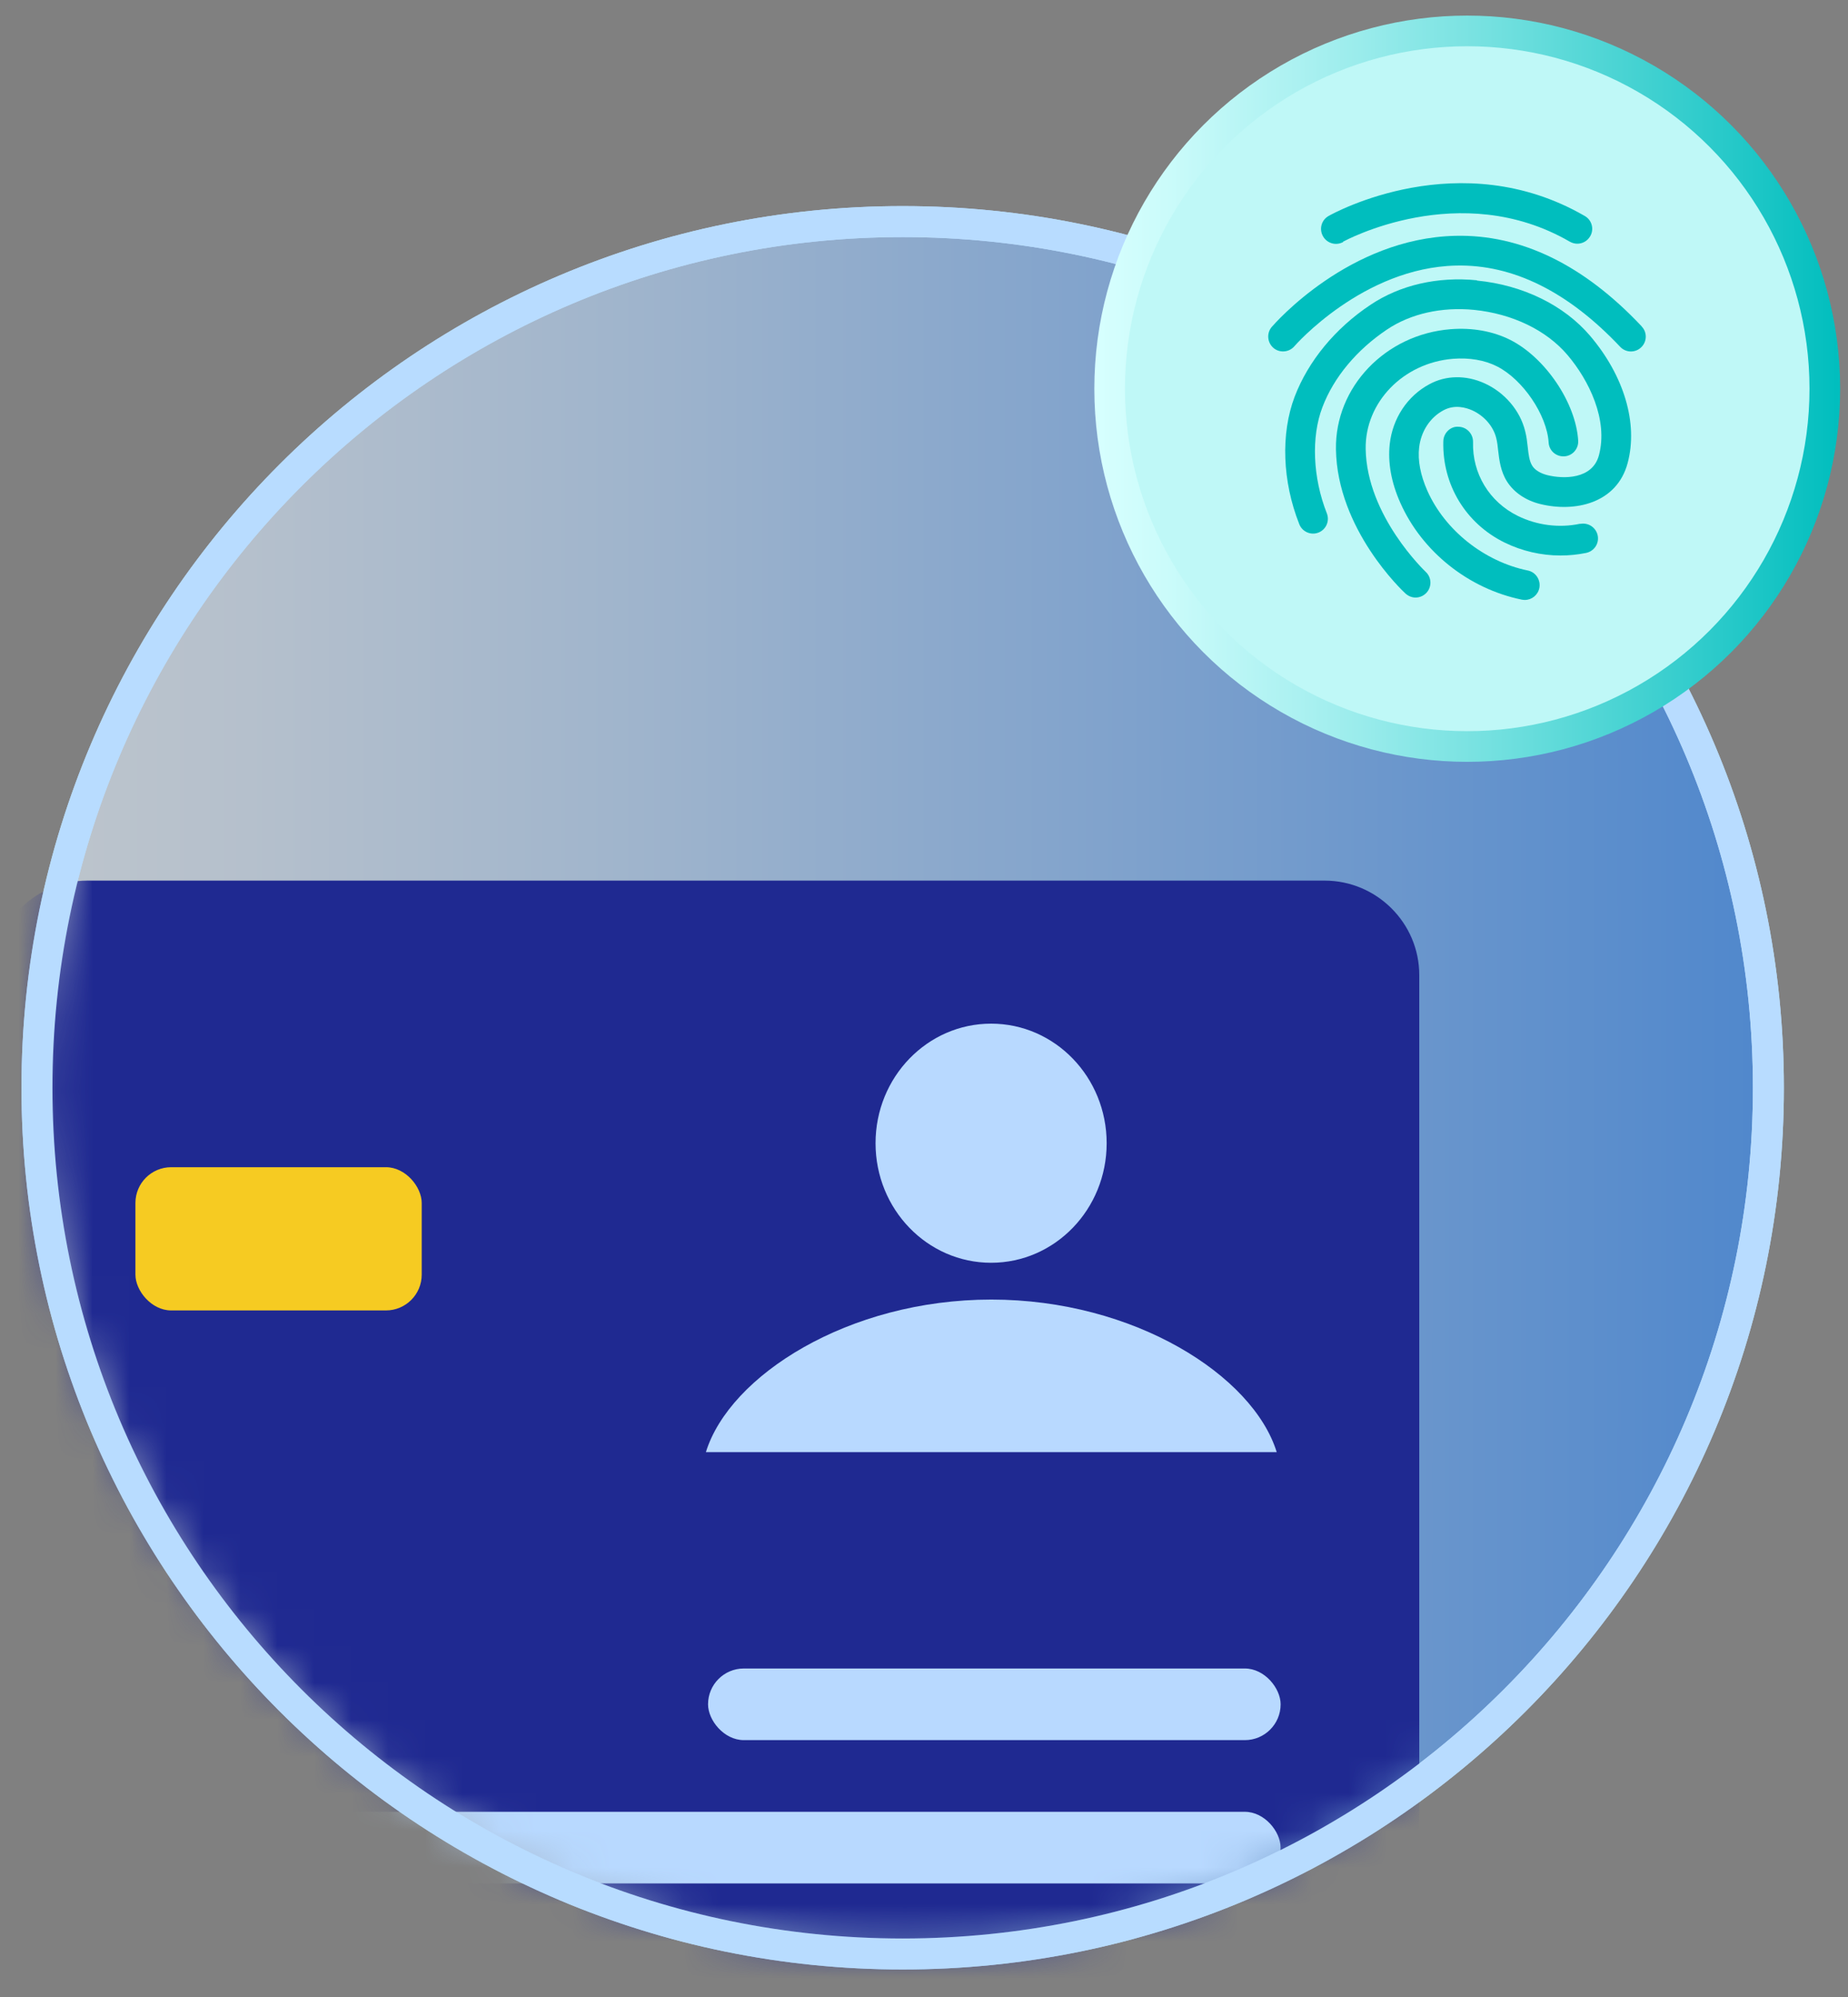
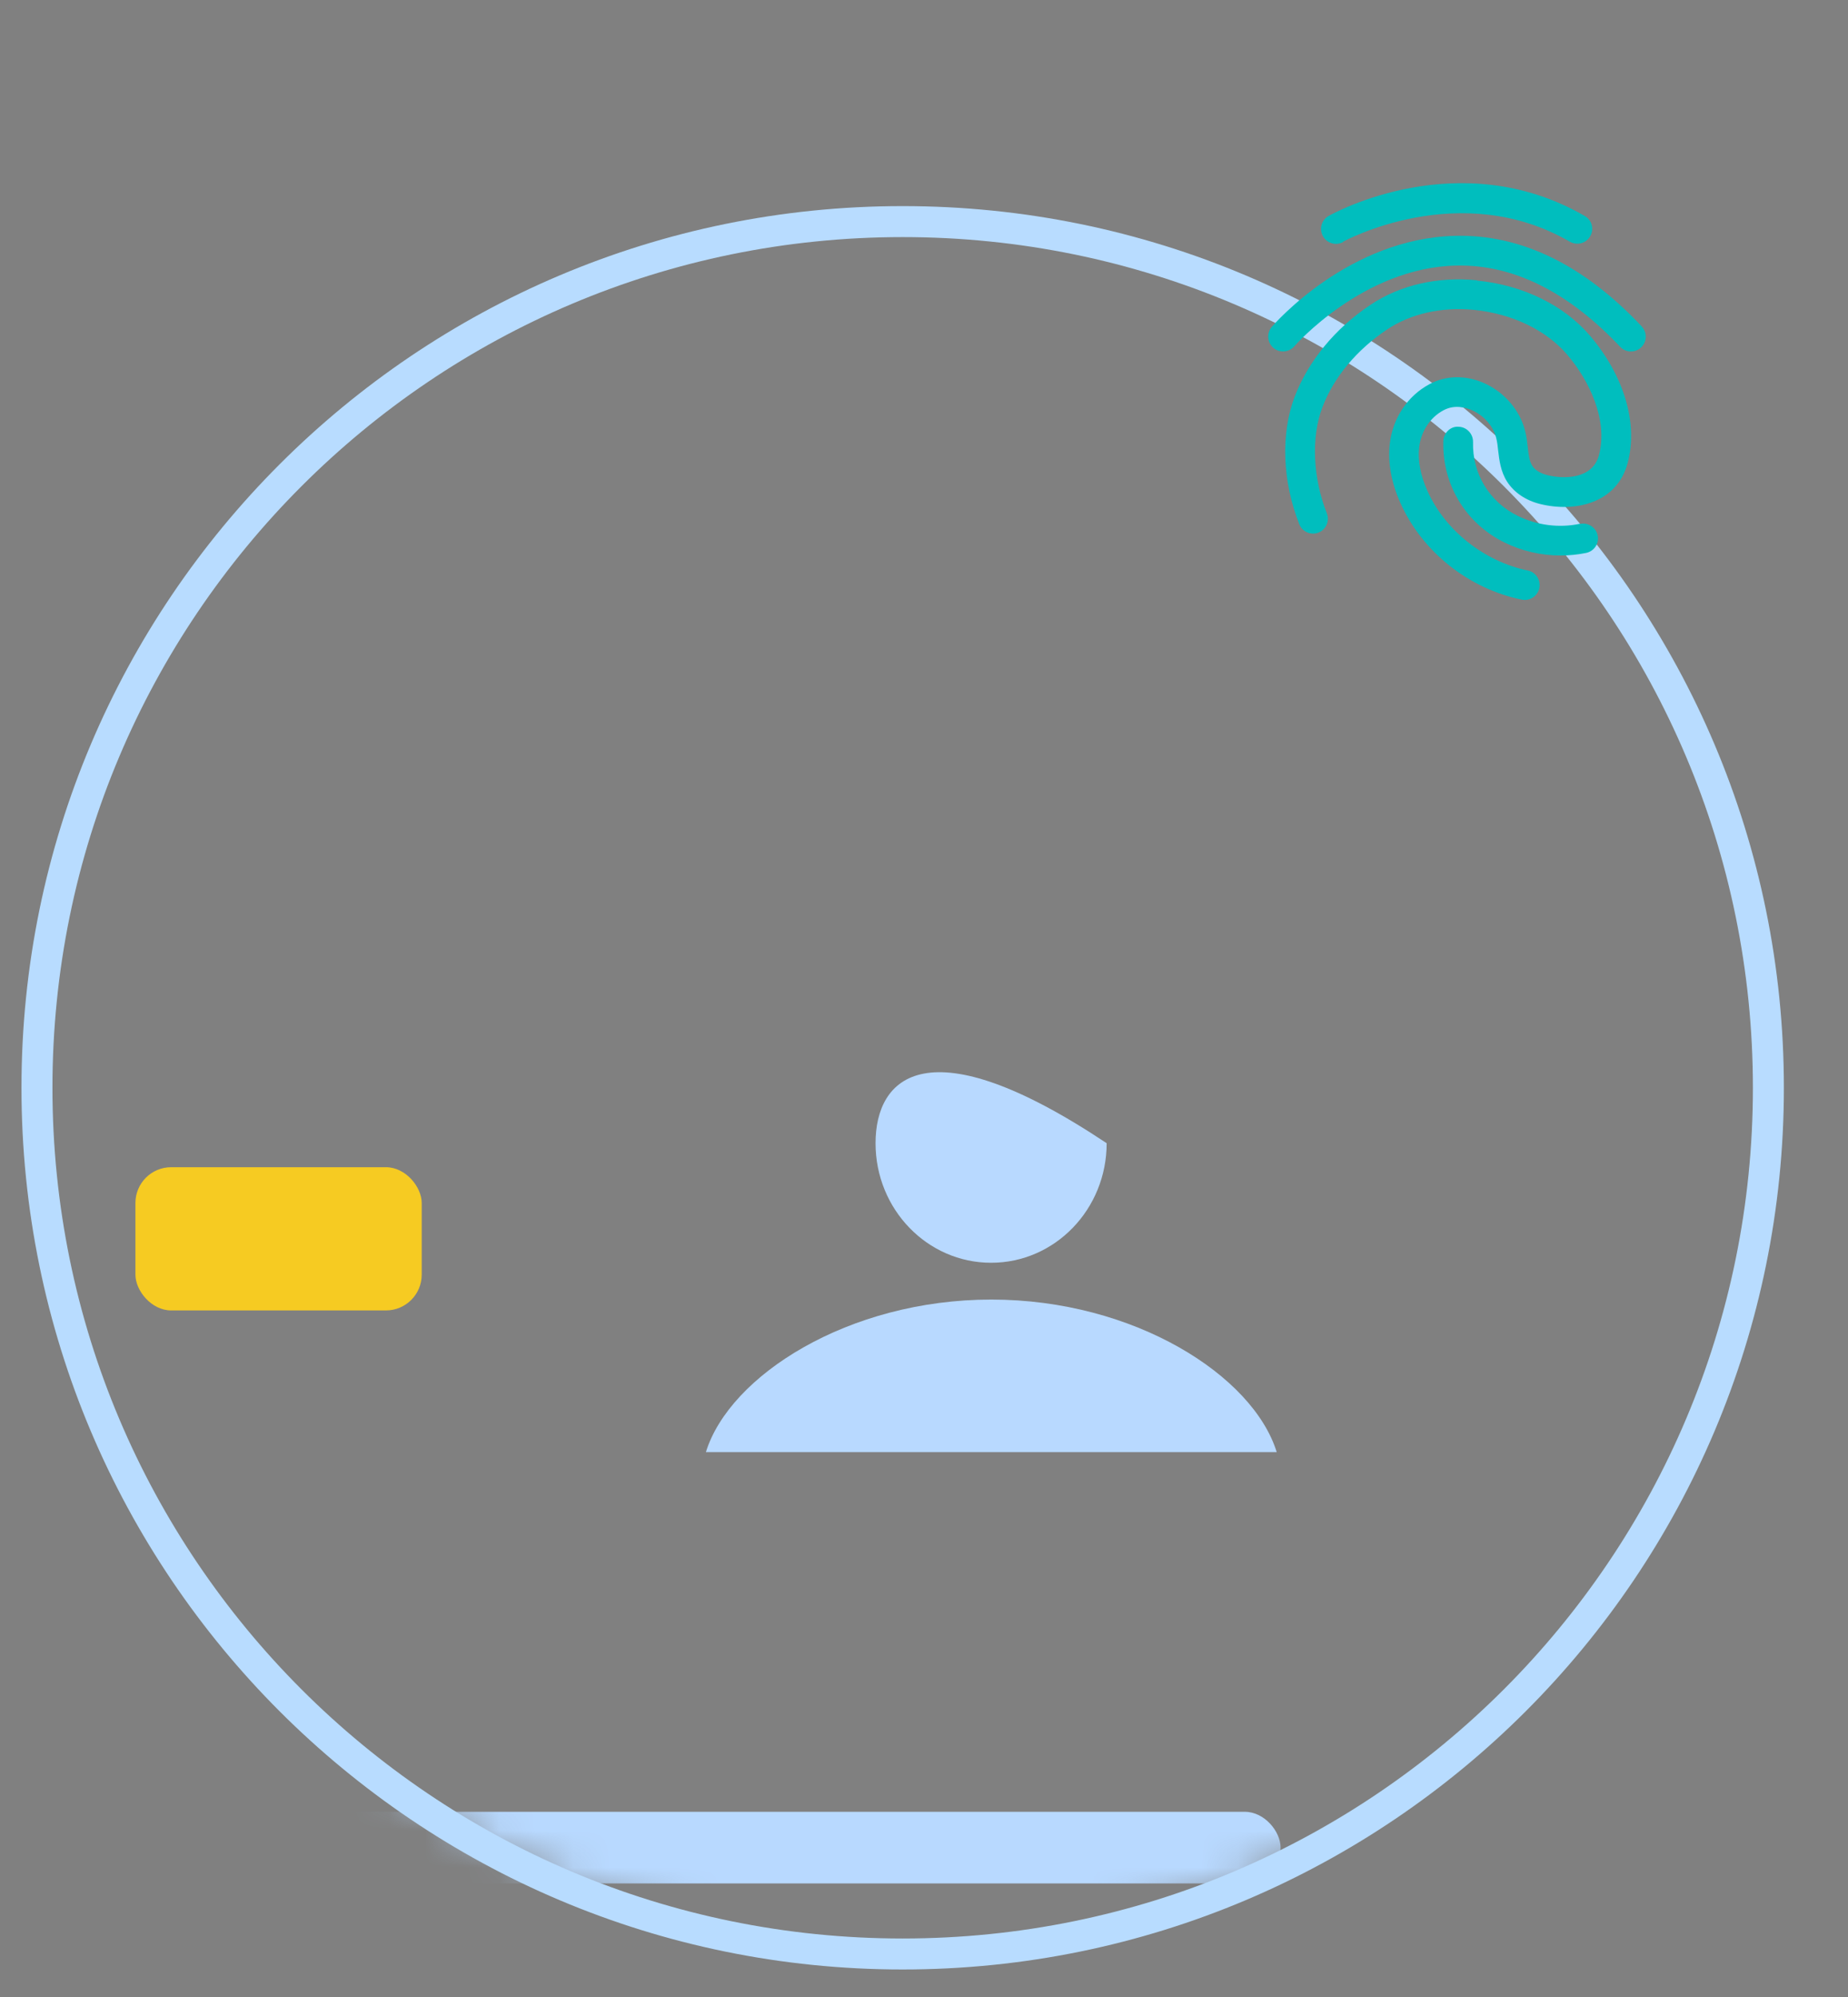
<svg xmlns="http://www.w3.org/2000/svg" width="50" height="54" viewBox="0 0 50 54" fill="none">
  <rect x="0" y="0" width="50" height="54" fill="#808080" stroke="none" />
-   <path d="M24.423 52.837C37.359 52.837 47.846 42.351 47.846 29.415C47.846 16.479 37.359 5.992 24.423 5.992C11.487 5.992 1 16.479 1 29.415C1 42.351 11.487 52.837 24.423 52.837Z" fill="url(#paint0_linear_7516_94228)" fill-opacity="0.6" stroke="#B8DCFF" stroke-width="0.838" stroke-miterlimit="10" />
  <mask id="mask0_7516_94228" style="mask-type:alpha" maskUnits="userSpaceOnUse" x="1" y="5" width="47" height="48">
    <path d="M24.422 52.693C37.318 52.693 47.773 42.238 47.773 29.342C47.773 16.446 37.318 5.992 24.422 5.992C11.527 5.992 1.072 16.446 1.072 29.342C1.072 42.238 11.527 52.693 24.422 52.693Z" fill="#E6F3FF" />
  </mask>
  <g mask="url(#mask0_7516_94228)">
-     <path d="M-0.21 48.788L-0.202 52.766C-0.2 53.834 0.666 54.698 1.734 54.698L5.723 54.698H35.826C37.238 54.698 38.4 53.54 38.4 52.133V26.366C38.4 24.959 37.249 23.812 35.837 23.812H2.365C0.953 23.812 -0.21 24.971 -0.21 26.378V53.736V48.788Z" fill="#1F2991" />
    <rect x="3.664" y="31.562" width="7.746" height="3.873" rx="0.968" fill="#F6CB22" />
-     <rect x="19.157" y="45.117" width="15.492" height="1.937" rx="0.968" fill="#B8D9FF" />
    <rect x="3.664" y="48.992" width="30.984" height="1.937" rx="0.968" fill="#B8D9FF" />
-     <path d="M26.816 34.146C28.543 34.146 29.942 32.699 29.942 30.913C29.942 29.127 28.543 27.68 26.816 27.68C25.089 27.68 23.689 29.127 23.689 30.913C23.689 32.699 25.089 34.146 26.816 34.146Z" fill="#B8D9FF" />
+     <path d="M26.816 34.146C28.543 34.146 29.942 32.699 29.942 30.913C25.089 27.68 23.689 29.127 23.689 30.913C23.689 32.699 25.089 34.146 26.816 34.146Z" fill="#B8D9FF" />
    <path d="M34.543 39.266H26.821H19.099C19.738 37.197 22.954 35.141 26.821 35.141C30.689 35.141 33.904 37.197 34.543 39.266Z" fill="#B8D9FF" />
  </g>
  <path d="M24.423 52.837C37.359 52.837 47.846 42.351 47.846 29.415C47.846 16.479 37.359 5.992 24.423 5.992C11.487 5.992 1 16.479 1 29.415C1 42.351 11.487 52.837 24.423 52.837Z" stroke="#B8DCFF" stroke-width="0.838" stroke-miterlimit="10" />
-   <circle cx="39.698" cy="10.511" r="9.675" fill="#BFF8F7" stroke="url(#paint1_linear_7516_94228)" stroke-width="0.829" stroke-miterlimit="10" />
  <path d="M36.339 6.535C36.37 6.52 39.497 4.811 42.473 6.535C42.535 6.57 42.605 6.59 42.675 6.59C42.815 6.59 42.947 6.52 43.025 6.388C43.137 6.197 43.071 5.949 42.877 5.84C39.497 3.886 36.09 5.758 35.947 5.84C35.752 5.949 35.686 6.193 35.795 6.388C35.904 6.582 36.149 6.652 36.343 6.543L36.339 6.535Z" fill="#00BEBE" />
  <path d="M44.417 8.824C42.847 7.157 41.15 6.334 39.374 6.377C36.5 6.443 34.495 8.742 34.41 8.839C34.266 9.007 34.285 9.259 34.453 9.407C34.62 9.55 34.876 9.531 35.02 9.364C35.039 9.341 36.884 7.235 39.398 7.181C40.936 7.146 42.428 7.888 43.834 9.376C43.912 9.461 44.02 9.504 44.125 9.504C44.222 9.504 44.324 9.469 44.401 9.395C44.564 9.243 44.572 8.987 44.417 8.828V8.824Z" fill="#00BEBE" />
  <path d="M39.959 7.579C38.898 7.474 37.881 7.707 37.084 8.24C36.125 8.877 35.398 9.762 35.029 10.726C34.648 11.728 34.695 13.018 35.154 14.175C35.235 14.381 35.468 14.482 35.674 14.401C35.88 14.319 35.981 14.086 35.899 13.88C35.519 12.917 35.472 11.817 35.779 11.013C36.086 10.201 36.711 9.456 37.531 8.908C38.172 8.48 39.007 8.294 39.881 8.379C40.918 8.484 41.839 8.927 42.41 9.599C42.989 10.279 43.517 11.351 43.261 12.311C43.086 12.967 42.297 12.956 41.862 12.847C41.676 12.8 41.524 12.707 41.455 12.591C41.377 12.466 41.357 12.291 41.334 12.082C41.319 11.942 41.303 11.802 41.264 11.654C41.128 11.099 40.705 10.605 40.157 10.361C39.66 10.139 39.12 10.147 38.677 10.388C38.079 10.706 37.679 11.312 37.601 12.008C37.547 12.505 37.64 13.041 37.888 13.597C38.475 14.917 39.733 15.92 41.175 16.215C41.202 16.219 41.229 16.223 41.256 16.223C41.443 16.223 41.61 16.091 41.649 15.9C41.691 15.683 41.552 15.469 41.334 15.426C40.161 15.185 39.096 14.342 38.619 13.27C38.432 12.847 38.355 12.451 38.397 12.097C38.448 11.662 38.692 11.289 39.054 11.095C39.364 10.928 39.671 11.025 39.831 11.095C40.157 11.242 40.406 11.53 40.483 11.848C40.511 11.957 40.522 12.066 40.534 12.179C40.565 12.443 40.6 12.746 40.775 13.022C40.961 13.313 41.276 13.531 41.668 13.628C42.604 13.861 43.746 13.616 44.038 12.521C44.325 11.452 43.944 10.166 43.024 9.083C42.321 8.255 41.202 7.707 39.963 7.587L39.959 7.579Z" fill="#00BEBE" />
  <path d="M42.749 14.163C42.182 14.283 41.584 14.205 41.063 13.949C40.298 13.572 39.831 12.807 39.855 11.952C39.859 11.731 39.684 11.544 39.462 11.54C39.245 11.521 39.054 11.711 39.051 11.933C39.02 13.106 39.657 14.155 40.709 14.671C41.179 14.901 41.7 15.021 42.221 15.021C42.454 15.021 42.687 14.998 42.916 14.951C43.133 14.905 43.273 14.695 43.227 14.477C43.18 14.26 42.97 14.124 42.753 14.166L42.749 14.163Z" fill="#00BEBE" />
-   <path d="M36.95 12.138C36.931 10.879 37.968 9.811 39.312 9.702C39.755 9.667 40.171 9.737 40.505 9.908C41.204 10.261 41.853 11.221 41.9 11.963C41.911 12.184 42.098 12.351 42.323 12.34C42.544 12.328 42.712 12.138 42.7 11.916C42.638 10.895 41.814 9.675 40.866 9.193C40.396 8.956 39.837 8.855 39.246 8.902C37.483 9.042 36.119 10.467 36.146 12.149C36.178 14.313 37.949 15.98 38.027 16.049C38.104 16.119 38.201 16.158 38.298 16.158C38.407 16.158 38.512 16.116 38.594 16.03C38.745 15.867 38.737 15.614 38.574 15.463C38.559 15.447 36.978 13.952 36.95 12.138Z" fill="#00BEBE" />
  <defs>
    <linearGradient id="paint0_linear_7516_94228" x1="1" y1="29.415" x2="47.846" y2="29.415" gradientUnits="userSpaceOnUse">
      <stop stop-color="#E6F3FF" />
      <stop offset="0.12" stop-color="#D9EBFF" />
      <stop offset="0.33" stop-color="#B7D9FF" />
      <stop offset="0.62" stop-color="#81BAFF" />
      <stop offset="0.97" stop-color="#3690FF" />
      <stop offset="1" stop-color="#308DFF" />
    </linearGradient>
    <linearGradient id="paint1_linear_7516_94228" x1="29.637" y1="10.511" x2="49.759" y2="10.511" gradientUnits="userSpaceOnUse">
      <stop stop-color="#D7FFFE" />
      <stop offset="0.1" stop-color="#CAFBFA" />
      <stop offset="0.29" stop-color="#A8F0F0" />
      <stop offset="0.54" stop-color="#72E0DF" />
      <stop offset="0.85" stop-color="#27C9C9" />
      <stop offset="1" stop-color="#00BEBE" />
    </linearGradient>
  </defs>
</svg>